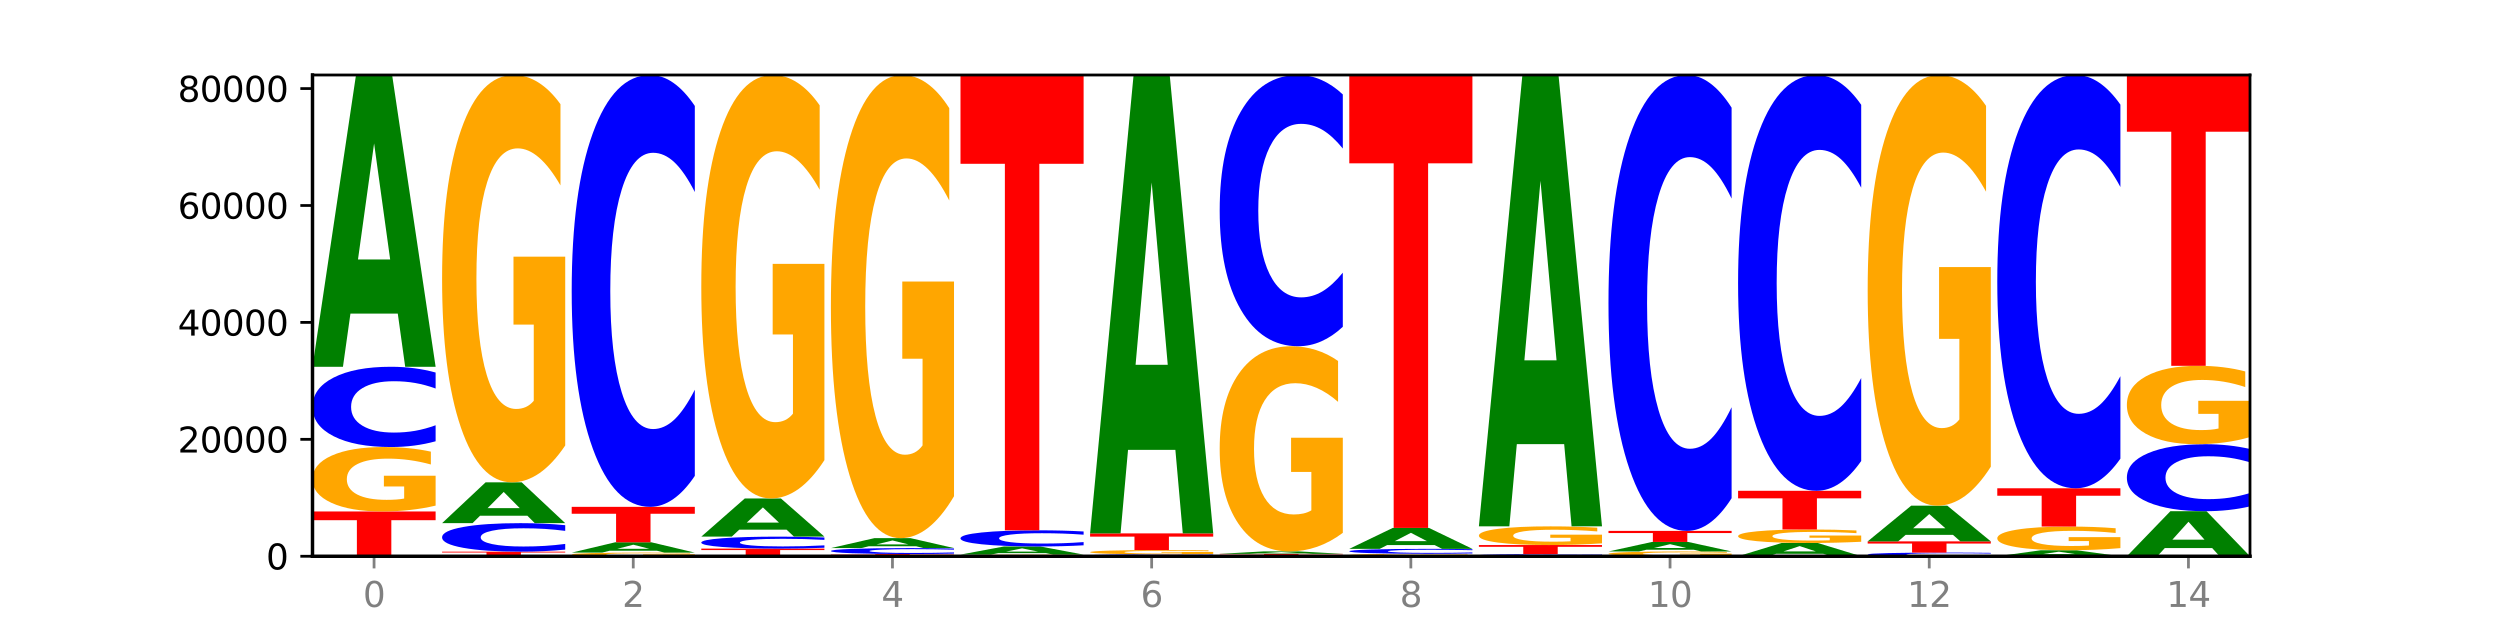
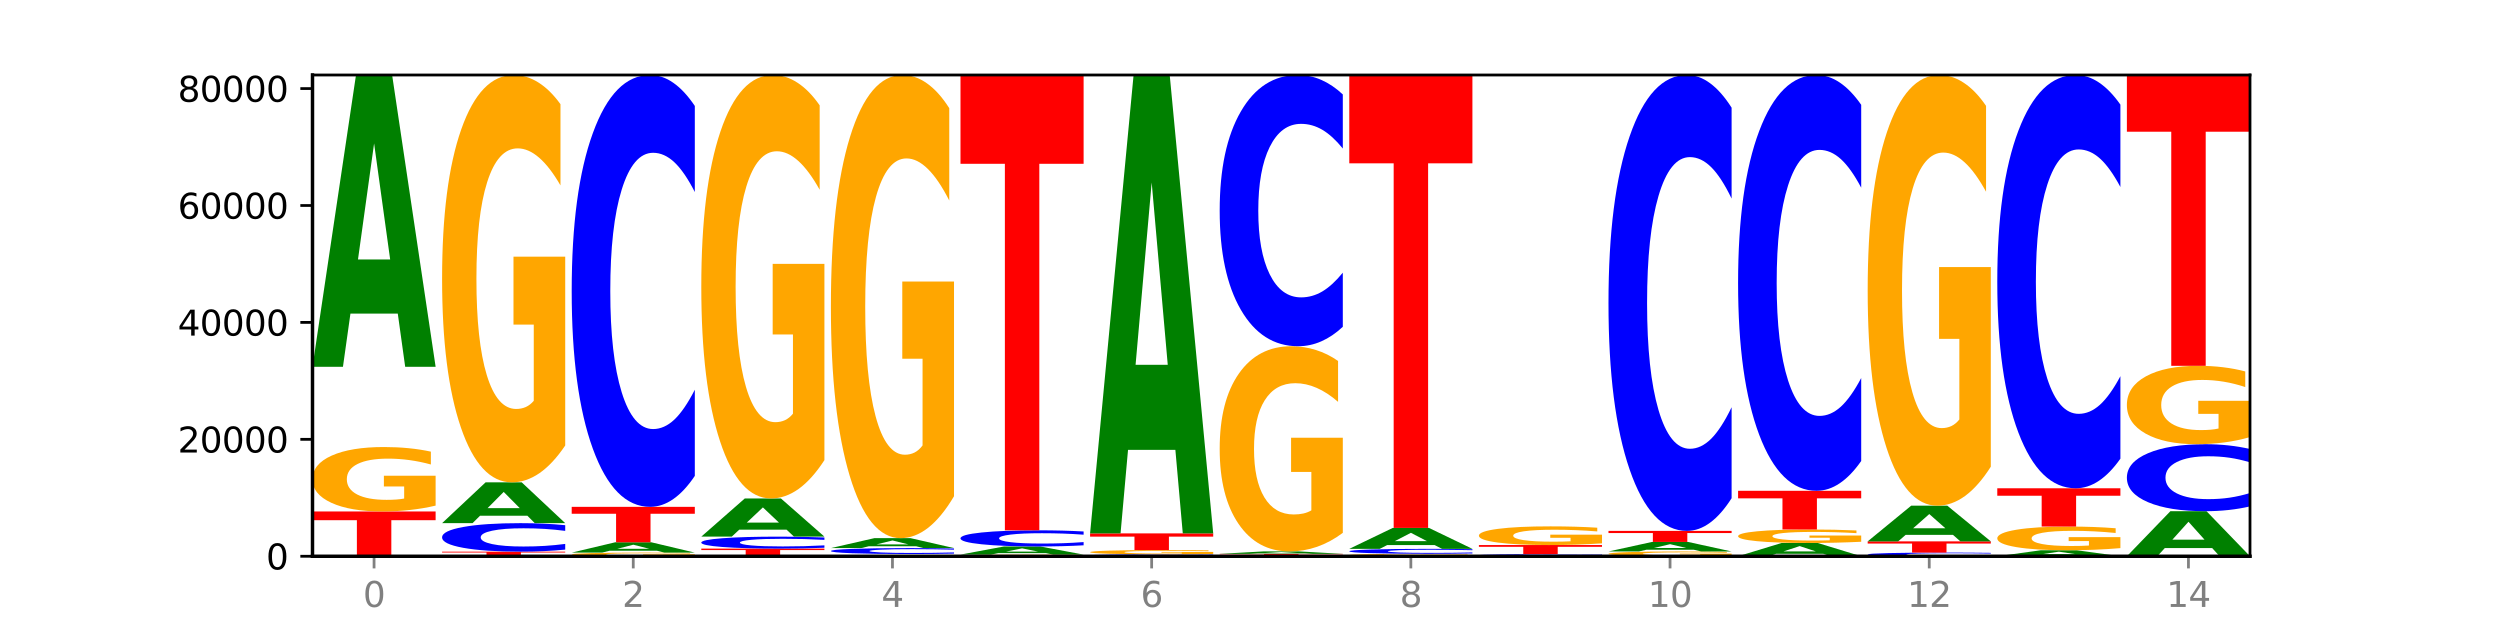
<svg xmlns="http://www.w3.org/2000/svg" xmlns:xlink="http://www.w3.org/1999/xlink" width="720pt" height="180pt" viewBox="0 0 720 180" version="1.1">
  <defs>
    <style type="text/css">*{stroke-linejoin: round; stroke-linecap: butt}</style>
  </defs>
  <g id="figure_1">
    <g id="patch_1">
      <path d="M 0 180  L 720 180  L 720 0  L 0 0  z " style="fill: #ffffff" />
    </g>
    <g id="axes_1">
      <g id="patch_2">
        <path d="M 90 160.2  L 648 160.2  L 648 21.6  L 90 21.6  z " style="fill: #ffffff" />
      </g>
      <g id="line2d_1">
        <path d="M 90 160.2  L 648 160.2  " clip-path="url(#p5c7ef65b2a)" style="fill: none; stroke: #000000; stroke-width: 0.5; stroke-linecap: square" />
      </g>
      <g id="patch_3">
        <path d="M 90 147.297  L 125.458 147.297  L 125.458 149.813  L 112.701 149.813  L 112.701 160.2  L 102.781 160.2  L 102.781 149.813  L 90 149.813  L 90 147.297  z " clip-path="url(#p5c7ef65b2a)" style="fill: #ff0000" />
      </g>
      <g id="patch_4">
        <path d="M 125.458 145.618  Q 121.882 146.457 118.036 146.879  Q 114.19 147.297 110.089 147.297  Q 100.823 147.297 95.412 144.798  Q 90 142.299 90 138.026  Q 90 133.704 95.507 131.224  Q 101.022 128.745 110.614 128.745  Q 114.309 128.745 117.694 129.082  Q 121.088 129.415 124.091 130.074  L 124.091 133.773  Q 120.992 132.926 117.925 132.508  Q 114.857 132.086 111.774 132.086  Q 106.068 132.086 102.977 133.627  Q 99.886 135.164 99.886 138.026  Q 99.886 140.862 102.866 142.411  Q 105.846 143.955 111.329 143.955  Q 112.823 143.955 114.102 143.867  Q 115.382 143.775 116.399 143.583  L 116.399 140.111  L 110.558 140.111  L 110.558 137.019  L 125.458 137.019  L 125.458 145.618  z " clip-path="url(#p5c7ef65b2a)" style="fill: #ffa600" />
      </g>
      <g id="patch_5">
-         <path d="M 125.458 127.088  Q 122.492 127.909 119.285 128.325  Q 116.078 128.745 112.585 128.745  Q 102.168 128.745 96.084 125.632  Q 90 122.518 90 117.195  Q 90 111.852 96.084 108.743  Q 102.168 105.63 112.585 105.63  Q 116.078 105.63 119.285 106.05  Q 122.492 106.466 125.458 107.287  L 125.458 111.895  Q 122.465 110.806 119.562 110.3  Q 116.658 109.794 113.451 109.794  Q 107.698 109.794 104.401 111.766  Q 101.114 113.733 101.114 117.195  Q 101.114 120.642 104.401 122.614  Q 107.698 124.581 113.451 124.581  Q 116.658 124.581 119.562 124.075  Q 122.465 123.564 125.458 122.475  L 125.458 127.088  z " clip-path="url(#p5c7ef65b2a)" style="fill: #0000ff" />
-       </g>
+         </g>
      <g id="patch_6">
        <path d="M 114.562 90.322  L 100.925 90.322  L 98.772 105.63  L 90 105.63  L 102.527 21.6  L 112.931 21.6  L 125.458 105.63  L 116.693 105.63  L 114.562 90.322  z M 103.1 74.727  L 112.365 74.727  L 107.74 41.302  L 103.1 74.727  z " clip-path="url(#p5c7ef65b2a)" style="fill: #008000" />
      </g>
      <g id="patch_7">
        <path d="M 127.324 158.875  L 162.783 158.875  L 162.783 159.133  L 150.026 159.133  L 150.026 160.2  L 140.106 160.2  L 140.106 159.133  L 127.324 159.133  L 127.324 158.875  z " clip-path="url(#p5c7ef65b2a)" style="fill: #ff0000" />
      </g>
      <g id="patch_8">
        <path d="M 162.783 158.287  Q 159.817 158.578 156.609 158.726  Q 153.402 158.875 149.909 158.875  Q 139.492 158.875 133.408 157.77  Q 127.324 156.664 127.324 154.774  Q 127.324 152.876 133.408 151.773  Q 139.492 150.667 149.909 150.667  Q 153.402 150.667 156.609 150.816  Q 159.817 150.964 162.783 151.256  L 162.783 152.892  Q 159.79 152.505 156.886 152.325  Q 153.983 152.146 150.776 152.146  Q 145.022 152.146 141.726 152.846  Q 138.438 153.544 138.438 154.774  Q 138.438 155.998 141.726 156.698  Q 145.022 157.397 150.776 157.397  Q 153.983 157.397 156.886 157.217  Q 159.79 157.035 162.783 156.649  L 162.783 158.287  z " clip-path="url(#p5c7ef65b2a)" style="fill: #0000ff" />
      </g>
      <g id="patch_9">
        <path d="M 151.886 148.526  L 138.25 148.526  L 136.097 150.667  L 127.324 150.667  L 139.852 138.914  L 150.255 138.914  L 162.783 150.667  L 154.018 150.667  L 151.886 148.526  z M 140.425 146.345  L 149.69 146.345  L 145.064 141.67  L 140.425 146.345  z " clip-path="url(#p5c7ef65b2a)" style="fill: #008000" />
      </g>
      <g id="patch_10">
        <path d="M 162.783 128.3  Q 159.207 133.607 155.36 136.272  Q 151.514 138.914 147.414 138.914  Q 138.148 138.914 132.736 123.114  Q 127.324 107.313 127.324 80.293  Q 127.324 52.958 132.831 37.279  Q 138.346 21.6 147.938 21.6  Q 151.633 21.6 155.019 23.733  Q 158.412 25.841 161.416 30.009  L 161.416 53.394  Q 158.317 48.039 155.249 45.397  Q 152.182 42.732 149.098 42.732  Q 143.393 42.732 140.301 52.473  Q 137.21 62.191 137.21 80.293  Q 137.21 98.226 140.19 108.016  Q 143.17 117.782 148.653 117.782  Q 150.147 117.782 151.427 117.225  Q 152.706 116.643 153.723 115.432  L 153.723 93.476  L 147.883 93.476  L 147.883 73.92  L 162.783 73.92  L 162.783 128.3  z " clip-path="url(#p5c7ef65b2a)" style="fill: #ffa600" />
      </g>
      <g id="patch_11">
        <path d="M 200.107 160.105  Q 196.531 160.153 192.685 160.176  Q 188.839 160.2 184.738 160.2  Q 175.472 160.2 170.061 160.059  Q 164.649 159.918 164.649 159.677  Q 164.649 159.433 170.156 159.293  Q 175.671 159.153 185.263 159.153  Q 188.958 159.153 192.343 159.172  Q 195.736 159.191 198.74 159.228  L 198.74 159.437  Q 195.641 159.389 192.574 159.365  Q 189.506 159.341 186.423 159.341  Q 180.717 159.341 177.626 159.428  Q 174.535 159.515 174.535 159.677  Q 174.535 159.837 177.515 159.924  Q 180.495 160.011 185.978 160.011  Q 187.472 160.011 188.751 160.006  Q 190.031 160.001 191.048 159.99  L 191.048 159.794  L 185.207 159.794  L 185.207 159.62  L 200.107 159.62  L 200.107 160.105  z " clip-path="url(#p5c7ef65b2a)" style="fill: #ffa600" />
      </g>
      <g id="patch_12">
        <path d="M 189.211 158.611  L 175.574 158.611  L 173.421 159.153  L 164.649 159.153  L 177.176 156.179  L 187.58 156.179  L 200.107 159.153  L 191.342 159.153  L 189.211 158.611  z M 177.749 158.059  L 187.014 158.059  L 182.389 156.877  L 177.749 158.059  z " clip-path="url(#p5c7ef65b2a)" style="fill: #008000" />
      </g>
      <g id="patch_13">
        <path d="M 164.649 145.972  L 200.107 145.972  L 200.107 147.962  L 187.35 147.962  L 187.35 156.179  L 177.43 156.179  L 177.43 147.962  L 164.649 147.962  L 164.649 145.972  z " clip-path="url(#p5c7ef65b2a)" style="fill: #ff0000" />
      </g>
      <g id="patch_14">
        <path d="M 200.107 137.057  Q 197.141 141.476 193.934 143.711  Q 190.727 145.972 187.233 145.972  Q 176.817 145.972 170.733 129.221  Q 164.649 112.47 164.649 83.824  Q 164.649 55.076 170.733 38.351  Q 176.817 21.6 187.233 21.6  Q 190.727 21.6 193.934 23.861  Q 197.141 26.096 200.107 30.515  L 200.107 55.307  Q 197.114 49.449 194.211 46.726  Q 191.307 44.003 188.1 44.003  Q 182.347 44.003 179.05 54.613  Q 175.762 65.198 175.762 83.824  Q 175.762 102.373 179.05 112.984  Q 182.347 123.569 188.1 123.569  Q 191.307 123.569 194.211 120.846  Q 197.114 118.097 200.107 112.239  L 200.107 137.057  z " clip-path="url(#p5c7ef65b2a)" style="fill: #0000ff" />
      </g>
      <g id="patch_15">
        <path d="M 201.973 157.998  L 237.431 157.998  L 237.431 158.427  L 224.675 158.427  L 224.675 160.2  L 214.755 160.2  L 214.755 158.427  L 201.973 158.427  L 201.973 157.998  z " clip-path="url(#p5c7ef65b2a)" style="fill: #ff0000" />
      </g>
      <g id="patch_16">
        <path d="M 237.431 157.751  Q 234.465 157.873 231.258 157.935  Q 228.051 157.998 224.558 157.998  Q 214.141 157.998 208.057 157.533  Q 201.973 157.069 201.973 156.275  Q 201.973 155.478 208.057 155.014  Q 214.141 154.55 224.558 154.55  Q 228.051 154.55 231.258 154.612  Q 234.465 154.674 237.431 154.797  L 237.431 155.484  Q 234.439 155.322 231.535 155.246  Q 228.632 155.171 225.424 155.171  Q 219.671 155.171 216.375 155.465  Q 213.087 155.758 213.087 156.275  Q 213.087 156.789 216.375 157.083  Q 219.671 157.377 225.424 157.377  Q 228.632 157.377 231.535 157.301  Q 234.439 157.225 237.431 157.063  L 237.431 157.751  z " clip-path="url(#p5c7ef65b2a)" style="fill: #0000ff" />
      </g>
      <g id="patch_17">
        <path d="M 226.535 152.547  L 212.899 152.547  L 210.745 154.55  L 201.973 154.55  L 214.501 143.554  L 224.904 143.554  L 237.431 154.55  L 228.667 154.55  L 226.535 152.547  z M 215.073 150.506  L 224.339 150.506  L 219.713 146.132  L 215.073 150.506  z " clip-path="url(#p5c7ef65b2a)" style="fill: #008000" />
      </g>
      <g id="patch_18">
        <path d="M 237.431 132.52  Q 233.855 138.037 230.009 140.808  Q 226.163 143.554 222.063 143.554  Q 212.797 143.554 207.385 127.129  Q 201.973 110.704 201.973 82.615  Q 201.973 54.198 207.48 37.899  Q 212.995 21.6 222.587 21.6  Q 226.282 21.6 229.668 23.817  Q 233.061 26.009 236.065 30.342  L 236.065 54.652  Q 232.965 49.084 229.898 46.338  Q 226.831 43.567 223.747 43.567  Q 218.041 43.567 214.95 53.694  Q 211.859 63.796 211.859 82.615  Q 211.859 101.257 214.839 111.434  Q 217.819 121.587 223.302 121.587  Q 224.796 121.587 226.076 121.007  Q 227.355 120.403 228.372 119.143  L 228.372 96.319  L 222.531 96.319  L 222.531 75.989  L 237.431 75.989  L 237.431 132.52  z " clip-path="url(#p5c7ef65b2a)" style="fill: #ffa600" />
      </g>
      <g id="patch_19">
-         <path d="M 239.298 159.562  L 274.756 159.562  L 274.756 159.686  L 261.999 159.686  L 261.999 160.2  L 252.079 160.2  L 252.079 159.686  L 239.298 159.686  L 239.298 159.562  z " clip-path="url(#p5c7ef65b2a)" style="fill: #ff0000" />
-       </g>
+         </g>
      <g id="patch_20">
        <path d="M 274.756 159.439  Q 271.79 159.5 268.583 159.531  Q 265.375 159.562 261.882 159.562  Q 251.465 159.562 245.382 159.331  Q 239.298 159.1 239.298 158.705  Q 239.298 158.308 245.382 158.077  Q 251.465 157.846 261.882 157.846  Q 265.375 157.846 268.583 157.877  Q 271.79 157.908 274.756 157.969  L 274.756 158.311  Q 271.763 158.23 268.86 158.193  Q 265.956 158.155 262.749 158.155  Q 256.995 158.155 253.699 158.302  Q 250.411 158.448 250.411 158.705  Q 250.411 158.96 253.699 159.107  Q 256.995 159.253 262.749 159.253  Q 265.956 159.253 268.86 159.215  Q 271.763 159.177 274.756 159.097  L 274.756 159.439  z " clip-path="url(#p5c7ef65b2a)" style="fill: #0000ff" />
      </g>
      <g id="patch_21">
        <path d="M 263.86 157.325  L 250.223 157.325  L 248.07 157.846  L 239.298 157.846  L 251.825 154.986  L 262.228 154.986  L 274.756 157.846  L 265.991 157.846  L 263.86 157.325  z M 252.398 156.794  L 261.663 156.794  L 257.038 155.656  L 252.398 156.794  z " clip-path="url(#p5c7ef65b2a)" style="fill: #008000" />
      </g>
      <g id="patch_22">
        <path d="M 274.756 142.917  Q 271.18 148.952 267.334 151.982  Q 263.487 154.986 259.387 154.986  Q 250.121 154.986 244.709 137.021  Q 239.298 119.056 239.298 88.334  Q 239.298 57.254 244.805 39.427  Q 250.32 21.6 259.911 21.6  Q 263.607 21.6 266.992 24.025  Q 270.385 26.422 273.389 31.161  L 273.389 57.75  Q 270.29 51.661 267.222 48.657  Q 264.155 45.627 261.072 45.627  Q 255.366 45.627 252.275 56.703  Q 249.183 67.752 249.183 88.334  Q 249.183 108.724 252.163 119.855  Q 255.143 130.959 260.627 130.959  Q 262.121 130.959 263.4 130.326  Q 264.679 129.664 265.697 128.287  L 265.697 103.323  L 259.856 103.323  L 259.856 81.088  L 274.756 81.088  L 274.756 142.917  z " clip-path="url(#p5c7ef65b2a)" style="fill: #ffa600" />
      </g>
      <g id="patch_23">
        <path d="M 312.08 160.157  Q 308.504 160.178 304.658 160.189  Q 300.812 160.2 296.711 160.2  Q 287.445 160.2 282.034 160.136  Q 276.622 160.071 276.622 159.961  Q 276.622 159.85 282.129 159.786  Q 287.644 159.722 297.236 159.722  Q 300.931 159.722 304.316 159.731  Q 307.71 159.739 310.713 159.756  L 310.713 159.851  Q 307.614 159.83 304.547 159.819  Q 301.479 159.808 298.396 159.808  Q 292.69 159.808 289.599 159.848  Q 286.508 159.887 286.508 159.961  Q 286.508 160.034 289.488 160.074  Q 292.468 160.114 297.951 160.114  Q 299.445 160.114 300.724 160.112  Q 302.004 160.109 303.021 160.104  L 303.021 160.015  L 297.18 160.015  L 297.18 159.935  L 312.08 159.935  L 312.08 160.157  z " clip-path="url(#p5c7ef65b2a)" style="fill: #ffa600" />
      </g>
      <g id="patch_24">
        <path d="M 301.184 159.296  L 287.547 159.296  L 285.394 159.722  L 276.622 159.722  L 289.15 157.382  L 299.553 157.382  L 312.08 159.722  L 303.315 159.722  L 301.184 159.296  z M 289.722 158.861  L 298.987 158.861  L 294.362 157.93  L 289.722 158.861  z " clip-path="url(#p5c7ef65b2a)" style="fill: #008000" />
      </g>
      <g id="patch_25">
        <path d="M 312.08 157.048  Q 309.114 157.213 305.907 157.297  Q 302.7 157.382 299.207 157.382  Q 288.79 157.382 282.706 156.755  Q 276.622 156.129 276.622 155.058  Q 276.622 153.983 282.706 153.358  Q 288.79 152.731 299.207 152.731  Q 302.7 152.731 305.907 152.816  Q 309.114 152.9 312.08 153.065  L 312.08 153.992  Q 309.087 153.773 306.184 153.671  Q 303.28 153.569 300.073 153.569  Q 294.32 153.569 291.023 153.966  Q 287.736 154.362 287.736 155.058  Q 287.736 155.751 291.023 156.148  Q 294.32 156.544 300.073 156.544  Q 303.28 156.544 306.184 156.442  Q 309.087 156.339 312.08 156.12  L 312.08 157.048  z " clip-path="url(#p5c7ef65b2a)" style="fill: #0000ff" />
      </g>
      <g id="patch_26">
        <path d="M 276.622 21.6  L 312.08 21.6  L 312.08 47.174  L 299.324 47.174  L 299.324 152.731  L 289.404 152.731  L 289.404 47.174  L 276.622 47.174  L 276.622 21.6  z " clip-path="url(#p5c7ef65b2a)" style="fill: #ff0000" />
      </g>
      <g id="patch_27">
        <path d="M 349.405 160.161  Q 346.439 160.18 343.231 160.19  Q 340.024 160.2 336.531 160.2  Q 326.114 160.2 320.03 160.126  Q 313.946 160.052 313.946 159.926  Q 313.946 159.799 320.03 159.725  Q 326.114 159.651 336.531 159.651  Q 340.024 159.651 343.231 159.661  Q 346.439 159.671 349.405 159.69  L 349.405 159.8  Q 346.412 159.774 343.508 159.762  Q 340.605 159.75 337.398 159.75  Q 331.644 159.75 328.348 159.797  Q 325.06 159.844 325.06 159.926  Q 325.06 160.008 328.348 160.054  Q 331.644 160.101 337.398 160.101  Q 340.605 160.101 343.508 160.089  Q 346.412 160.077 349.405 160.051  L 349.405 160.161  z " clip-path="url(#p5c7ef65b2a)" style="fill: #0000ff" />
      </g>
      <g id="patch_28">
        <path d="M 349.405 159.539  Q 345.829 159.595 341.982 159.623  Q 338.136 159.651 334.036 159.651  Q 324.77 159.651 319.358 159.485  Q 313.946 159.318 313.946 159.034  Q 313.946 158.746 319.454 158.581  Q 324.969 158.415 334.56 158.415  Q 338.255 158.415 341.641 158.438  Q 345.034 158.46 348.038 158.504  L 348.038 158.75  Q 344.939 158.694 341.871 158.666  Q 338.804 158.638 335.72 158.638  Q 330.015 158.638 326.923 158.741  Q 323.832 158.843 323.832 159.034  Q 323.832 159.223 326.812 159.326  Q 329.792 159.429 335.275 159.429  Q 336.769 159.429 338.049 159.423  Q 339.328 159.417 340.345 159.404  L 340.345 159.172  L 334.505 159.172  L 334.505 158.966  L 349.405 158.966  L 349.405 159.539  z " clip-path="url(#p5c7ef65b2a)" style="fill: #ffa600" />
      </g>
      <g id="patch_29">
        <path d="M 313.946 153.617  L 349.405 153.617  L 349.405 154.553  L 336.648 154.553  L 336.648 158.415  L 326.728 158.415  L 326.728 154.553  L 313.946 154.553  L 313.946 153.617  z " clip-path="url(#p5c7ef65b2a)" style="fill: #ff0000" />
      </g>
      <g id="patch_30">
        <path d="M 338.508 129.568  L 324.872 129.568  L 322.719 153.617  L 313.946 153.617  L 326.474 21.6  L 336.877 21.6  L 349.405 153.617  L 340.64 153.617  L 338.508 129.568  z M 327.047 105.066  L 336.312 105.066  L 331.686 52.553  L 327.047 105.066  z " clip-path="url(#p5c7ef65b2a)" style="fill: #008000" />
      </g>
      <g id="patch_31">
        <path d="M 351.271 159.506  L 386.729 159.506  L 386.729 159.642  L 373.972 159.642  L 373.972 160.2  L 364.052 160.2  L 364.052 159.642  L 351.271 159.642  L 351.271 159.506  z " clip-path="url(#p5c7ef65b2a)" style="fill: #ff0000" />
      </g>
      <g id="patch_32">
        <path d="M 375.833 159.38  L 362.196 159.38  L 360.043 159.506  L 351.271 159.506  L 363.798 158.811  L 374.202 158.811  L 386.729 159.506  L 377.964 159.506  L 375.833 159.38  z M 364.371 159.251  L 373.636 159.251  L 369.011 158.974  L 364.371 159.251  z " clip-path="url(#p5c7ef65b2a)" style="fill: #008000" />
      </g>
      <g id="patch_33">
        <path d="M 386.729 153.464  Q 383.153 156.138 379.307 157.48  Q 375.461 158.811 371.36 158.811  Q 362.094 158.811 356.683 150.852  Q 351.271 142.893 351.271 129.282  Q 351.271 115.513 356.778 107.615  Q 362.293 99.717 371.885 99.717  Q 375.58 99.717 378.965 100.791  Q 382.358 101.853 385.362 103.953  L 385.362 115.733  Q 382.263 113.035 379.196 111.704  Q 376.128 110.362 373.045 110.362  Q 367.339 110.362 364.248 115.269  Q 361.157 120.164 361.157 129.282  Q 361.157 138.316 364.137 143.247  Q 367.117 148.167 372.6 148.167  Q 374.094 148.167 375.373 147.886  Q 376.653 147.593 377.67 146.982  L 377.67 135.923  L 371.829 135.923  L 371.829 126.072  L 386.729 126.072  L 386.729 153.464  z " clip-path="url(#p5c7ef65b2a)" style="fill: #ffa600" />
      </g>
      <g id="patch_34">
        <path d="M 386.729 94.118  Q 383.763 96.893 380.556 98.297  Q 377.349 99.717 373.856 99.717  Q 363.439 99.717 357.355 89.196  Q 351.271 78.675 351.271 60.683  Q 351.271 42.626 357.355 32.121  Q 363.439 21.6 373.856 21.6  Q 377.349 21.6 380.556 23.02  Q 383.763 24.424 386.729 27.199  L 386.729 42.771  Q 383.736 39.092 380.833 37.382  Q 377.929 35.671 374.722 35.671  Q 368.969 35.671 365.672 42.336  Q 362.385 48.984 362.385 60.683  Q 362.385 72.333 365.672 78.998  Q 368.969 85.646 374.722 85.646  Q 377.929 85.646 380.833 83.936  Q 383.736 82.209 386.729 78.53  L 386.729 94.118  z " clip-path="url(#p5c7ef65b2a)" style="fill: #0000ff" />
      </g>
      <g id="patch_35">
        <path d="M 424.054 160.136  Q 420.477 160.168 416.631 160.184  Q 412.785 160.2 408.685 160.2  Q 399.419 160.2 394.007 160.105  Q 388.595 160.009 388.595 159.846  Q 388.595 159.681 394.102 159.586  Q 399.617 159.491 409.209 159.491  Q 412.904 159.491 416.29 159.504  Q 419.683 159.517 422.687 159.542  L 422.687 159.683  Q 419.587 159.651 416.52 159.635  Q 413.453 159.619 410.369 159.619  Q 404.664 159.619 401.572 159.678  Q 398.481 159.736 398.481 159.846  Q 398.481 159.954 401.461 160.013  Q 404.441 160.072 409.924 160.072  Q 411.418 160.072 412.698 160.069  Q 413.977 160.065 414.994 160.058  L 414.994 159.925  L 409.153 159.925  L 409.153 159.807  L 424.054 159.807  L 424.054 160.136  z " clip-path="url(#p5c7ef65b2a)" style="fill: #ffa600" />
      </g>
      <g id="patch_36">
        <path d="M 424.054 159.389  Q 421.087 159.44 417.88 159.465  Q 414.673 159.491 411.18 159.491  Q 400.763 159.491 394.679 159.3  Q 388.595 159.108 388.595 158.78  Q 388.595 158.451 394.679 158.26  Q 400.763 158.069 411.18 158.069  Q 414.673 158.069 417.88 158.094  Q 421.087 158.12 424.054 158.17  L 424.054 158.454  Q 421.061 158.387 418.157 158.356  Q 415.254 158.325 412.047 158.325  Q 406.293 158.325 402.997 158.446  Q 399.709 158.567 399.709 158.78  Q 399.709 158.992 402.997 159.114  Q 406.293 159.235 412.047 159.235  Q 415.254 159.235 418.157 159.204  Q 421.061 159.172 424.054 159.105  L 424.054 159.389  z " clip-path="url(#p5c7ef65b2a)" style="fill: #0000ff" />
      </g>
      <g id="patch_37">
        <path d="M 413.157 156.97  L 399.521 156.97  L 397.367 158.069  L 388.595 158.069  L 401.123 152.038  L 411.526 152.038  L 424.054 158.069  L 415.289 158.069  L 413.157 156.97  z M 401.695 155.851  L 410.961 155.851  L 406.335 153.452  L 401.695 155.851  z " clip-path="url(#p5c7ef65b2a)" style="fill: #008000" />
      </g>
      <g id="patch_38">
        <path d="M 388.595 21.6  L 424.054 21.6  L 424.054 47.039  L 411.297 47.039  L 411.297 152.038  L 401.377 152.038  L 401.377 47.039  L 388.595 47.039  L 388.595 21.6  z " clip-path="url(#p5c7ef65b2a)" style="fill: #ff0000" />
      </g>
      <g id="patch_39">
        <path d="M 461.378 160.156  Q 458.412 160.178 455.205 160.189  Q 451.997 160.2 448.504 160.2  Q 438.088 160.2 432.004 160.118  Q 425.92 160.036 425.92 159.895  Q 425.92 159.755 432.004 159.673  Q 438.088 159.591 448.504 159.591  Q 451.997 159.591 455.205 159.602  Q 458.412 159.613 461.378 159.634  L 461.378 159.756  Q 458.385 159.727 455.482 159.714  Q 452.578 159.7 449.371 159.7  Q 443.618 159.7 440.321 159.752  Q 437.033 159.804 437.033 159.895  Q 437.033 159.986 440.321 160.038  Q 443.618 160.09 449.371 160.09  Q 452.578 160.09 455.482 160.077  Q 458.385 160.063 461.378 160.035  L 461.378 160.156  z " clip-path="url(#p5c7ef65b2a)" style="fill: #0000ff" />
      </g>
      <g id="patch_40">
        <path d="M 425.92 156.972  L 461.378 156.972  L 461.378 157.483  L 448.621 157.483  L 448.621 159.591  L 438.701 159.591  L 438.701 157.483  L 425.92 157.483  L 425.92 156.972  z " clip-path="url(#p5c7ef65b2a)" style="fill: #ff0000" />
      </g>
      <g id="patch_41">
        <path d="M 461.378 156.486  Q 457.802 156.729 453.956 156.851  Q 450.11 156.972 446.009 156.972  Q 436.743 156.972 431.331 156.248  Q 425.92 155.523 425.92 154.284  Q 425.92 153.03 431.427 152.311  Q 436.942 151.592 446.533 151.592  Q 450.229 151.592 453.614 151.689  Q 457.007 151.786 460.011 151.977  L 460.011 153.05  Q 456.912 152.804 453.844 152.683  Q 450.777 152.561 447.694 152.561  Q 441.988 152.561 438.897 153.008  Q 435.805 153.453 435.805 154.284  Q 435.805 155.106 438.785 155.555  Q 441.765 156.003 447.249 156.003  Q 448.743 156.003 450.022 155.978  Q 451.302 155.951 452.319 155.895  L 452.319 154.888  L 446.478 154.888  L 446.478 153.991  L 461.378 153.991  L 461.378 156.486  z " clip-path="url(#p5c7ef65b2a)" style="fill: #ffa600" />
      </g>
      <g id="patch_42">
-         <path d="M 450.482 127.911  L 436.845 127.911  L 434.692 151.592  L 425.92 151.592  L 438.447 21.6  L 448.85 21.6  L 461.378 151.592  L 452.613 151.592  L 450.482 127.911  z M 439.02 103.785  L 448.285 103.785  L 443.66 52.078  L 439.02 103.785  z " clip-path="url(#p5c7ef65b2a)" style="fill: #008000" />
-       </g>
+         </g>
      <g id="patch_43">
        <path d="M 498.702 160.076  Q 495.126 160.138 491.28 160.169  Q 487.434 160.2 483.333 160.2  Q 474.068 160.2 468.656 160.015  Q 463.244 159.829 463.244 159.513  Q 463.244 159.192 468.751 159.008  Q 474.266 158.824 483.858 158.824  Q 487.553 158.824 490.938 158.849  Q 494.332 158.874 497.336 158.923  L 497.336 159.197  Q 494.236 159.134 491.169 159.103  Q 488.101 159.072 485.018 159.072  Q 479.312 159.072 476.221 159.186  Q 473.13 159.3 473.13 159.513  Q 473.13 159.723 476.11 159.838  Q 479.09 159.952 484.573 159.952  Q 486.067 159.952 487.347 159.946  Q 488.626 159.939 489.643 159.925  L 489.643 159.667  L 483.802 159.667  L 483.802 159.438  L 498.702 159.438  L 498.702 160.076  z " clip-path="url(#p5c7ef65b2a)" style="fill: #ffa600" />
      </g>
      <g id="patch_44">
        <path d="M 487.806 158.325  L 474.169 158.325  L 472.016 158.824  L 463.244 158.824  L 475.772 156.08  L 486.175 156.08  L 498.702 158.824  L 489.937 158.824  L 487.806 158.325  z M 476.344 157.815  L 485.609 157.815  L 480.984 156.724  L 476.344 157.815  z " clip-path="url(#p5c7ef65b2a)" style="fill: #008000" />
      </g>
      <g id="patch_45">
        <path d="M 463.244 152.898  L 498.702 152.898  L 498.702 153.519  L 485.946 153.519  L 485.946 156.08  L 476.026 156.08  L 476.026 153.519  L 463.244 153.519  L 463.244 152.898  z " clip-path="url(#p5c7ef65b2a)" style="fill: #ff0000" />
      </g>
      <g id="patch_46">
        <path d="M 498.702 143.487  Q 495.736 148.152 492.529 150.511  Q 489.322 152.898 485.829 152.898  Q 475.412 152.898 469.328 135.214  Q 463.244 117.531 463.244 87.29  Q 463.244 56.94 469.328 39.284  Q 475.412 21.6 485.829 21.6  Q 489.322 21.6 492.529 23.987  Q 495.736 26.346 498.702 31.011  L 498.702 57.184  Q 495.71 51 492.806 48.125  Q 489.903 45.25 486.695 45.25  Q 480.942 45.25 477.645 56.452  Q 474.358 67.626 474.358 87.29  Q 474.358 106.872 477.645 118.073  Q 480.942 129.248 486.695 129.248  Q 489.903 129.248 492.806 126.373  Q 495.71 123.471 498.702 117.287  L 498.702 143.487  z " clip-path="url(#p5c7ef65b2a)" style="fill: #0000ff" />
      </g>
      <g id="patch_47">
        <path d="M 525.13 159.504  L 511.494 159.504  L 509.341 160.2  L 500.569 160.2  L 513.096 156.378  L 523.499 156.378  L 536.027 160.2  L 527.262 160.2  L 525.13 159.504  z M 513.669 158.794  L 522.934 158.794  L 518.309 157.274  L 513.669 158.794  z " clip-path="url(#p5c7ef65b2a)" style="fill: #008000" />
      </g>
      <g id="patch_48">
        <path d="M 536.027 156.027  Q 532.451 156.202 528.605 156.291  Q 524.758 156.378 520.658 156.378  Q 511.392 156.378 505.98 155.855  Q 500.569 155.331 500.569 154.436  Q 500.569 153.531 506.076 153.012  Q 511.591 152.492 521.182 152.492  Q 524.878 152.492 528.263 152.563  Q 531.656 152.633 534.66 152.771  L 534.66 153.545  Q 531.561 153.368 528.493 153.281  Q 525.426 153.192 522.343 153.192  Q 516.637 153.192 513.546 153.515  Q 510.454 153.837 510.454 154.436  Q 510.454 155.03 513.434 155.355  Q 516.414 155.678 521.898 155.678  Q 523.391 155.678 524.671 155.66  Q 525.95 155.64 526.968 155.6  L 526.968 154.873  L 521.127 154.873  L 521.127 154.225  L 536.027 154.225  L 536.027 156.027  z " clip-path="url(#p5c7ef65b2a)" style="fill: #ffa600" />
      </g>
      <g id="patch_49">
        <path d="M 500.569 141.35  L 536.027 141.35  L 536.027 143.523  L 523.27 143.523  L 523.27 152.492  L 513.35 152.492  L 513.35 143.523  L 500.569 143.523  L 500.569 141.35  z " clip-path="url(#p5c7ef65b2a)" style="fill: #ff0000" />
      </g>
      <g id="patch_50">
        <path d="M 536.027 132.766  Q 533.061 137.021 529.854 139.173  Q 526.646 141.35 523.153 141.35  Q 512.736 141.35 506.652 125.222  Q 500.569 109.093 500.569 81.512  Q 500.569 53.832 506.652 37.728  Q 512.736 21.6 523.153 21.6  Q 526.646 21.6 529.854 23.777  Q 533.061 25.929 536.027 30.184  L 536.027 54.054  Q 533.034 48.415 530.13 45.792  Q 527.227 43.17 524.02 43.17  Q 518.266 43.17 514.97 53.387  Q 511.682 63.578 511.682 81.512  Q 511.682 99.372 514.97 109.588  Q 518.266 119.78 524.02 119.78  Q 527.227 119.78 530.13 117.158  Q 533.034 114.511 536.027 108.871  L 536.027 132.766  z " clip-path="url(#p5c7ef65b2a)" style="fill: #0000ff" />
      </g>
      <g id="patch_51">
        <path d="M 573.351 160.124  Q 570.385 160.162 567.178 160.181  Q 563.971 160.2 560.478 160.2  Q 550.061 160.2 543.977 160.058  Q 537.893 159.916 537.893 159.673  Q 537.893 159.428 543.977 159.287  Q 550.061 159.144 560.478 159.144  Q 563.971 159.144 567.178 159.164  Q 570.385 159.183 573.351 159.22  L 573.351 159.43  Q 570.358 159.381 567.455 159.358  Q 564.551 159.335 561.344 159.335  Q 555.591 159.335 552.294 159.425  Q 549.007 159.514 549.007 159.673  Q 549.007 159.83 552.294 159.92  Q 555.591 160.01 561.344 160.01  Q 564.551 160.01 567.455 159.987  Q 570.358 159.963 573.351 159.914  L 573.351 160.124  z " clip-path="url(#p5c7ef65b2a)" style="fill: #0000ff" />
      </g>
      <g id="patch_52">
        <path d="M 537.893 155.915  L 573.351 155.915  L 573.351 156.545  L 560.594 156.545  L 560.594 159.144  L 550.674 159.144  L 550.674 156.545  L 537.893 156.545  L 537.893 155.915  z " clip-path="url(#p5c7ef65b2a)" style="fill: #ff0000" />
      </g>
      <g id="patch_53">
        <path d="M 562.455 154.043  L 548.818 154.043  L 546.665 155.915  L 537.893 155.915  L 550.42 145.638  L 560.824 145.638  L 573.351 155.915  L 564.586 155.915  L 562.455 154.043  z M 550.993 152.136  L 560.258 152.136  L 555.633 148.048  L 550.993 152.136  z " clip-path="url(#p5c7ef65b2a)" style="fill: #008000" />
      </g>
      <g id="patch_54">
        <path d="M 573.351 134.416  Q 569.775 140.027 565.929 142.845  Q 562.083 145.638 557.982 145.638  Q 548.716 145.638 543.305 128.932  Q 537.893 112.227 537.893 83.658  Q 537.893 54.755 543.4 38.178  Q 548.915 21.6 558.507 21.6  Q 562.202 21.6 565.587 23.855  Q 568.98 26.084 571.984 30.491  L 571.984 55.217  Q 568.885 49.554 565.818 46.761  Q 562.75 43.943 559.667 43.943  Q 553.961 43.943 550.87 54.243  Q 547.779 64.518 547.779 83.658  Q 547.779 102.618 550.759 112.97  Q 553.739 123.295 559.222 123.295  Q 560.716 123.295 561.995 122.706  Q 563.275 122.091 564.292 120.81  L 564.292 97.596  L 558.451 97.596  L 558.451 76.919  L 573.351 76.919  L 573.351 134.416  z " clip-path="url(#p5c7ef65b2a)" style="fill: #ffa600" />
      </g>
      <g id="patch_55">
        <path d="M 599.779 159.886  L 586.143 159.886  L 583.99 160.2  L 575.217 160.2  L 587.745 158.478  L 598.148 158.478  L 610.676 160.2  L 601.911 160.2  L 599.779 159.886  z M 588.318 159.567  L 597.583 159.567  L 592.957 158.881  L 588.318 159.567  z " clip-path="url(#p5c7ef65b2a)" style="fill: #008000" />
      </g>
      <g id="patch_56">
        <path d="M 610.676 157.86  Q 607.1 158.169 603.253 158.324  Q 599.407 158.478 595.307 158.478  Q 586.041 158.478 580.629 157.558  Q 575.217 156.638 575.217 155.065  Q 575.217 153.474 580.724 152.562  Q 586.239 151.649 595.831 151.649  Q 599.526 151.649 602.912 151.773  Q 606.305 151.896 609.309 152.138  L 609.309 153.5  Q 606.21 153.188 603.142 153.034  Q 600.075 152.879 596.991 152.879  Q 591.286 152.879 588.194 153.446  Q 585.103 154.012 585.103 155.065  Q 585.103 156.109 588.083 156.679  Q 591.063 157.248 596.546 157.248  Q 598.04 157.248 599.32 157.215  Q 600.599 157.181 601.616 157.111  L 601.616 155.833  L 595.776 155.833  L 595.776 154.694  L 610.676 154.694  L 610.676 157.86  z " clip-path="url(#p5c7ef65b2a)" style="fill: #ffa600" />
      </g>
      <g id="patch_57">
        <path d="M 575.217 140.624  L 610.676 140.624  L 610.676 142.774  L 597.919 142.774  L 597.919 151.649  L 587.999 151.649  L 587.999 142.774  L 575.217 142.774  L 575.217 140.624  z " clip-path="url(#p5c7ef65b2a)" style="fill: #ff0000" />
      </g>
      <g id="patch_58">
        <path d="M 610.676 132.093  Q 607.71 136.322 604.502 138.461  Q 601.295 140.624 597.802 140.624  Q 587.385 140.624 581.301 124.594  Q 575.217 108.563 575.217 81.149  Q 575.217 53.637 581.301 37.631  Q 587.385 21.6 597.802 21.6  Q 601.295 21.6 604.502 23.764  Q 607.71 25.903 610.676 30.132  L 610.676 53.858  Q 607.683 48.252 604.779 45.646  Q 601.876 43.04 598.669 43.04  Q 592.915 43.04 589.619 53.194  Q 586.331 63.324 586.331 81.149  Q 586.331 98.901 589.619 109.055  Q 592.915 119.185 598.669 119.185  Q 601.876 119.185 604.779 116.579  Q 607.683 113.948 610.676 108.342  L 610.676 132.093  z " clip-path="url(#p5c7ef65b2a)" style="fill: #0000ff" />
      </g>
      <g id="patch_59">
        <path d="M 637.104 157.837  L 623.467 157.837  L 621.314 160.2  L 612.542 160.2  L 625.069 147.228  L 635.473 147.228  L 648 160.2  L 639.235 160.2  L 637.104 157.837  z M 625.642 155.429  L 634.907 155.429  L 630.282 150.269  L 625.642 155.429  z " clip-path="url(#p5c7ef65b2a)" style="fill: #008000" />
      </g>
      <g id="patch_60">
        <path d="M 648 145.844  Q 645.034 146.53 641.827 146.877  Q 638.62 147.228 635.126 147.228  Q 624.71 147.228 618.626 144.629  Q 612.542 142.029 612.542 137.585  Q 612.542 133.124 618.626 130.529  Q 624.71 127.93 635.126 127.93  Q 638.62 127.93 641.827 128.281  Q 645.034 128.627 648 129.313  L 648 133.16  Q 645.007 132.251 642.104 131.828  Q 639.2 131.406 635.993 131.406  Q 630.24 131.406 626.943 133.052  Q 623.655 134.695 623.655 137.585  Q 623.655 140.463 626.943 142.109  Q 630.24 143.752 635.993 143.752  Q 639.2 143.752 642.104 143.329  Q 645.007 142.902 648 141.994  L 648 145.844  z " clip-path="url(#p5c7ef65b2a)" style="fill: #0000ff" />
      </g>
      <g id="patch_61">
        <path d="M 648 125.887  Q 644.424 126.909 640.578 127.422  Q 636.732 127.93 632.631 127.93  Q 623.365 127.93 617.954 124.889  Q 612.542 121.849 612.542 116.65  Q 612.542 111.39 618.049 108.373  Q 623.564 105.356 633.156 105.356  Q 636.851 105.356 640.236 105.766  Q 643.629 106.172 646.633 106.974  L 646.633 111.474  Q 643.534 110.443 640.467 109.935  Q 637.399 109.422 634.316 109.422  Q 628.61 109.422 625.519 111.296  Q 622.428 113.166 622.428 116.65  Q 622.428 120.1 625.408 121.984  Q 628.388 123.864 633.871 123.864  Q 635.365 123.864 636.644 123.756  Q 637.924 123.644 638.941 123.411  L 638.941 119.186  L 633.1 119.186  L 633.1 115.423  L 648 115.423  L 648 125.887  z " clip-path="url(#p5c7ef65b2a)" style="fill: #ffa600" />
      </g>
      <g id="patch_62">
        <path d="M 612.542 21.6  L 648 21.6  L 648 37.935  L 635.243 37.935  L 635.243 105.356  L 625.323 105.356  L 625.323 37.935  L 612.542 37.935  L 612.542 21.6  z " clip-path="url(#p5c7ef65b2a)" style="fill: #ff0000" />
      </g>
      <g id="matplotlib.axis_1">
        <g id="xtick_1">
          <g id="line2d_2">
            <defs>
              <path id="mbb388ccfd3" d="M 0 0  L 0 3.5  " style="stroke: #808080; stroke-width: 0.8" />
            </defs>
            <g>
              <use xlink:href="#mbb388ccfd3" x="107.729" y="160.2" style="fill: #808080; stroke: #808080; stroke-width: 0.8" />
            </g>
          </g>
          <g id="text_1">
            <g style="fill: #808080" transform="translate(104.548 174.798) scale(0.1 -0.1)">
              <defs>
                <path id="DejaVuSans-30" d="M 2034 4250  Q 1547 4250 1301 3770  Q 1056 3291 1056 2328  Q 1056 1369 1301 889  Q 1547 409 2034 409  Q 2525 409 2770 889  Q 3016 1369 3016 2328  Q 3016 3291 2770 3770  Q 2525 4250 2034 4250  z M 2034 4750  Q 2819 4750 3233 4129  Q 3647 3509 3647 2328  Q 3647 1150 3233 529  Q 2819 -91 2034 -91  Q 1250 -91 836 529  Q 422 1150 422 2328  Q 422 3509 836 4129  Q 1250 4750 2034 4750  z " transform="scale(0.016)" />
              </defs>
              <use xlink:href="#DejaVuSans-30" />
            </g>
          </g>
        </g>
        <g id="xtick_2">
          <g id="line2d_3">
            <g>
              <use xlink:href="#mbb388ccfd3" x="182.378" y="160.2" style="fill: #808080; stroke: #808080; stroke-width: 0.8" />
            </g>
          </g>
          <g id="text_2">
            <g style="fill: #808080" transform="translate(179.197 174.798) scale(0.1 -0.1)">
              <defs>
                <path id="DejaVuSans-32" d="M 1228 531  L 3431 531  L 3431 0  L 469 0  L 469 531  Q 828 903 1448 1529  Q 2069 2156 2228 2338  Q 2531 2678 2651 2914  Q 2772 3150 2772 3378  Q 2772 3750 2511 3984  Q 2250 4219 1831 4219  Q 1534 4219 1204 4116  Q 875 4013 500 3803  L 500 4441  Q 881 4594 1212 4672  Q 1544 4750 1819 4750  Q 2544 4750 2975 4387  Q 3406 4025 3406 3419  Q 3406 3131 3298 2873  Q 3191 2616 2906 2266  Q 2828 2175 2409 1742  Q 1991 1309 1228 531  z " transform="scale(0.016)" />
              </defs>
              <use xlink:href="#DejaVuSans-32" />
            </g>
          </g>
        </g>
        <g id="xtick_3">
          <g id="line2d_4">
            <g>
              <use xlink:href="#mbb388ccfd3" x="257.027" y="160.2" style="fill: #808080; stroke: #808080; stroke-width: 0.8" />
            </g>
          </g>
          <g id="text_3">
            <g style="fill: #808080" transform="translate(253.846 174.798) scale(0.1 -0.1)">
              <defs>
                <path id="DejaVuSans-34" d="M 2419 4116  L 825 1625  L 2419 1625  L 2419 4116  z M 2253 4666  L 3047 4666  L 3047 1625  L 3713 1625  L 3713 1100  L 3047 1100  L 3047 0  L 2419 0  L 2419 1100  L 313 1100  L 313 1709  L 2253 4666  z " transform="scale(0.016)" />
              </defs>
              <use xlink:href="#DejaVuSans-34" />
            </g>
          </g>
        </g>
        <g id="xtick_4">
          <g id="line2d_5">
            <g>
              <use xlink:href="#mbb388ccfd3" x="331.676" y="160.2" style="fill: #808080; stroke: #808080; stroke-width: 0.8" />
            </g>
          </g>
          <g id="text_4">
            <g style="fill: #808080" transform="translate(328.494 174.798) scale(0.1 -0.1)">
              <defs>
                <path id="DejaVuSans-36" d="M 2113 2584  Q 1688 2584 1439 2293  Q 1191 2003 1191 1497  Q 1191 994 1439 701  Q 1688 409 2113 409  Q 2538 409 2786 701  Q 3034 994 3034 1497  Q 3034 2003 2786 2293  Q 2538 2584 2113 2584  z M 3366 4563  L 3366 3988  Q 3128 4100 2886 4159  Q 2644 4219 2406 4219  Q 1781 4219 1451 3797  Q 1122 3375 1075 2522  Q 1259 2794 1537 2939  Q 1816 3084 2150 3084  Q 2853 3084 3261 2657  Q 3669 2231 3669 1497  Q 3669 778 3244 343  Q 2819 -91 2113 -91  Q 1303 -91 875 529  Q 447 1150 447 2328  Q 447 3434 972 4092  Q 1497 4750 2381 4750  Q 2619 4750 2861 4703  Q 3103 4656 3366 4563  z " transform="scale(0.016)" />
              </defs>
              <use xlink:href="#DejaVuSans-36" />
            </g>
          </g>
        </g>
        <g id="xtick_5">
          <g id="line2d_6">
            <g>
              <use xlink:href="#mbb388ccfd3" x="406.324" y="160.2" style="fill: #808080; stroke: #808080; stroke-width: 0.8" />
            </g>
          </g>
          <g id="text_5">
            <g style="fill: #808080" transform="translate(403.143 174.798) scale(0.1 -0.1)">
              <defs>
                <path id="DejaVuSans-38" d="M 2034 2216  Q 1584 2216 1326 1975  Q 1069 1734 1069 1313  Q 1069 891 1326 650  Q 1584 409 2034 409  Q 2484 409 2743 651  Q 3003 894 3003 1313  Q 3003 1734 2745 1975  Q 2488 2216 2034 2216  z M 1403 2484  Q 997 2584 770 2862  Q 544 3141 544 3541  Q 544 4100 942 4425  Q 1341 4750 2034 4750  Q 2731 4750 3128 4425  Q 3525 4100 3525 3541  Q 3525 3141 3298 2862  Q 3072 2584 2669 2484  Q 3125 2378 3379 2068  Q 3634 1759 3634 1313  Q 3634 634 3220 271  Q 2806 -91 2034 -91  Q 1263 -91 848 271  Q 434 634 434 1313  Q 434 1759 690 2068  Q 947 2378 1403 2484  z M 1172 3481  Q 1172 3119 1398 2916  Q 1625 2713 2034 2713  Q 2441 2713 2670 2916  Q 2900 3119 2900 3481  Q 2900 3844 2670 4047  Q 2441 4250 2034 4250  Q 1625 4250 1398 4047  Q 1172 3844 1172 3481  z " transform="scale(0.016)" />
              </defs>
              <use xlink:href="#DejaVuSans-38" />
            </g>
          </g>
        </g>
        <g id="xtick_6">
          <g id="line2d_7">
            <g>
              <use xlink:href="#mbb388ccfd3" x="480.973" y="160.2" style="fill: #808080; stroke: #808080; stroke-width: 0.8" />
            </g>
          </g>
          <g id="text_6">
            <g style="fill: #808080" transform="translate(474.611 174.798) scale(0.1 -0.1)">
              <defs>
                <path id="DejaVuSans-31" d="M 794 531  L 1825 531  L 1825 4091  L 703 3866  L 703 4441  L 1819 4666  L 2450 4666  L 2450 531  L 3481 531  L 3481 0  L 794 0  L 794 531  z " transform="scale(0.016)" />
              </defs>
              <use xlink:href="#DejaVuSans-31" />
              <use xlink:href="#DejaVuSans-30" x="63.623" />
            </g>
          </g>
        </g>
        <g id="xtick_7">
          <g id="line2d_8">
            <g>
              <use xlink:href="#mbb388ccfd3" x="555.622" y="160.2" style="fill: #808080; stroke: #808080; stroke-width: 0.8" />
            </g>
          </g>
          <g id="text_7">
            <g style="fill: #808080" transform="translate(549.26 174.798) scale(0.1 -0.1)">
              <use xlink:href="#DejaVuSans-31" />
              <use xlink:href="#DejaVuSans-32" x="63.623" />
            </g>
          </g>
        </g>
        <g id="xtick_8">
          <g id="line2d_9">
            <g>
              <use xlink:href="#mbb388ccfd3" x="630.271" y="160.2" style="fill: #808080; stroke: #808080; stroke-width: 0.8" />
            </g>
          </g>
          <g id="text_8">
            <g style="fill: #808080" transform="translate(623.908 174.798) scale(0.1 -0.1)">
              <use xlink:href="#DejaVuSans-31" />
              <use xlink:href="#DejaVuSans-34" x="63.623" />
            </g>
          </g>
        </g>
      </g>
      <g id="matplotlib.axis_2">
        <g id="ytick_1">
          <g id="line2d_10">
            <defs>
              <path id="mfcc1e3f0bb" d="M 0 0  L -3.5 0  " style="stroke: #000000; stroke-width: 0.8" />
            </defs>
            <g>
              <use xlink:href="#mfcc1e3f0bb" x="90" y="160.2" style="stroke: #000000; stroke-width: 0.8" />
            </g>
          </g>
          <g id="text_9">
            <g transform="translate(76.638 163.999) scale(0.1 -0.1)">
              <use xlink:href="#DejaVuSans-30" />
            </g>
          </g>
        </g>
        <g id="ytick_2">
          <g id="line2d_11">
            <g>
              <use xlink:href="#mfcc1e3f0bb" x="90" y="126.527" style="stroke: #000000; stroke-width: 0.8" />
            </g>
          </g>
          <g id="text_10">
            <g transform="translate(51.188 130.327) scale(0.1 -0.1)">
              <use xlink:href="#DejaVuSans-32" />
              <use xlink:href="#DejaVuSans-30" x="63.623" />
              <use xlink:href="#DejaVuSans-30" x="127.246" />
              <use xlink:href="#DejaVuSans-30" x="190.869" />
              <use xlink:href="#DejaVuSans-30" x="254.492" />
            </g>
          </g>
        </g>
        <g id="ytick_3">
          <g id="line2d_12">
            <g>
              <use xlink:href="#mfcc1e3f0bb" x="90" y="92.855" style="stroke: #000000; stroke-width: 0.8" />
            </g>
          </g>
          <g id="text_11">
            <g transform="translate(51.188 96.654) scale(0.1 -0.1)">
              <use xlink:href="#DejaVuSans-34" />
              <use xlink:href="#DejaVuSans-30" x="63.623" />
              <use xlink:href="#DejaVuSans-30" x="127.246" />
              <use xlink:href="#DejaVuSans-30" x="190.869" />
              <use xlink:href="#DejaVuSans-30" x="254.492" />
            </g>
          </g>
        </g>
        <g id="ytick_4">
          <g id="line2d_13">
            <g>
              <use xlink:href="#mfcc1e3f0bb" x="90" y="59.182" style="stroke: #000000; stroke-width: 0.8" />
            </g>
          </g>
          <g id="text_12">
            <g transform="translate(51.188 62.981) scale(0.1 -0.1)">
              <use xlink:href="#DejaVuSans-36" />
              <use xlink:href="#DejaVuSans-30" x="63.623" />
              <use xlink:href="#DejaVuSans-30" x="127.246" />
              <use xlink:href="#DejaVuSans-30" x="190.869" />
              <use xlink:href="#DejaVuSans-30" x="254.492" />
            </g>
          </g>
        </g>
        <g id="ytick_5">
          <g id="line2d_14">
            <g>
              <use xlink:href="#mfcc1e3f0bb" x="90" y="25.509" style="stroke: #000000; stroke-width: 0.8" />
            </g>
          </g>
          <g id="text_13">
            <g transform="translate(51.188 29.309) scale(0.1 -0.1)">
              <use xlink:href="#DejaVuSans-38" />
              <use xlink:href="#DejaVuSans-30" x="63.623" />
              <use xlink:href="#DejaVuSans-30" x="127.246" />
              <use xlink:href="#DejaVuSans-30" x="190.869" />
              <use xlink:href="#DejaVuSans-30" x="254.492" />
            </g>
          </g>
        </g>
      </g>
      <g id="patch_63">
        <path d="M 90 160.2  L 90 21.6  " style="fill: none; stroke: #000000; stroke-linejoin: miter; stroke-linecap: square" />
      </g>
      <g id="patch_64">
        <path d="M 648 160.2  L 648 21.6  " style="fill: none; stroke: #000000; stroke-width: 0.8; stroke-linejoin: miter; stroke-linecap: square" />
      </g>
      <g id="patch_65">
        <path d="M 90 160.2  L 648 160.2  " style="fill: none; stroke: #000000; stroke-linejoin: miter; stroke-linecap: square" />
      </g>
      <g id="patch_66">
        <path d="M 90 21.6  L 648 21.6  " style="fill: none; stroke: #000000; stroke-width: 0.8; stroke-linejoin: miter; stroke-linecap: square" />
      </g>
    </g>
  </g>
  <defs>
    <clipPath id="p5c7ef65b2a">
      <rect x="90" y="21.6" width="558" height="138.6" />
    </clipPath>
  </defs>
</svg>